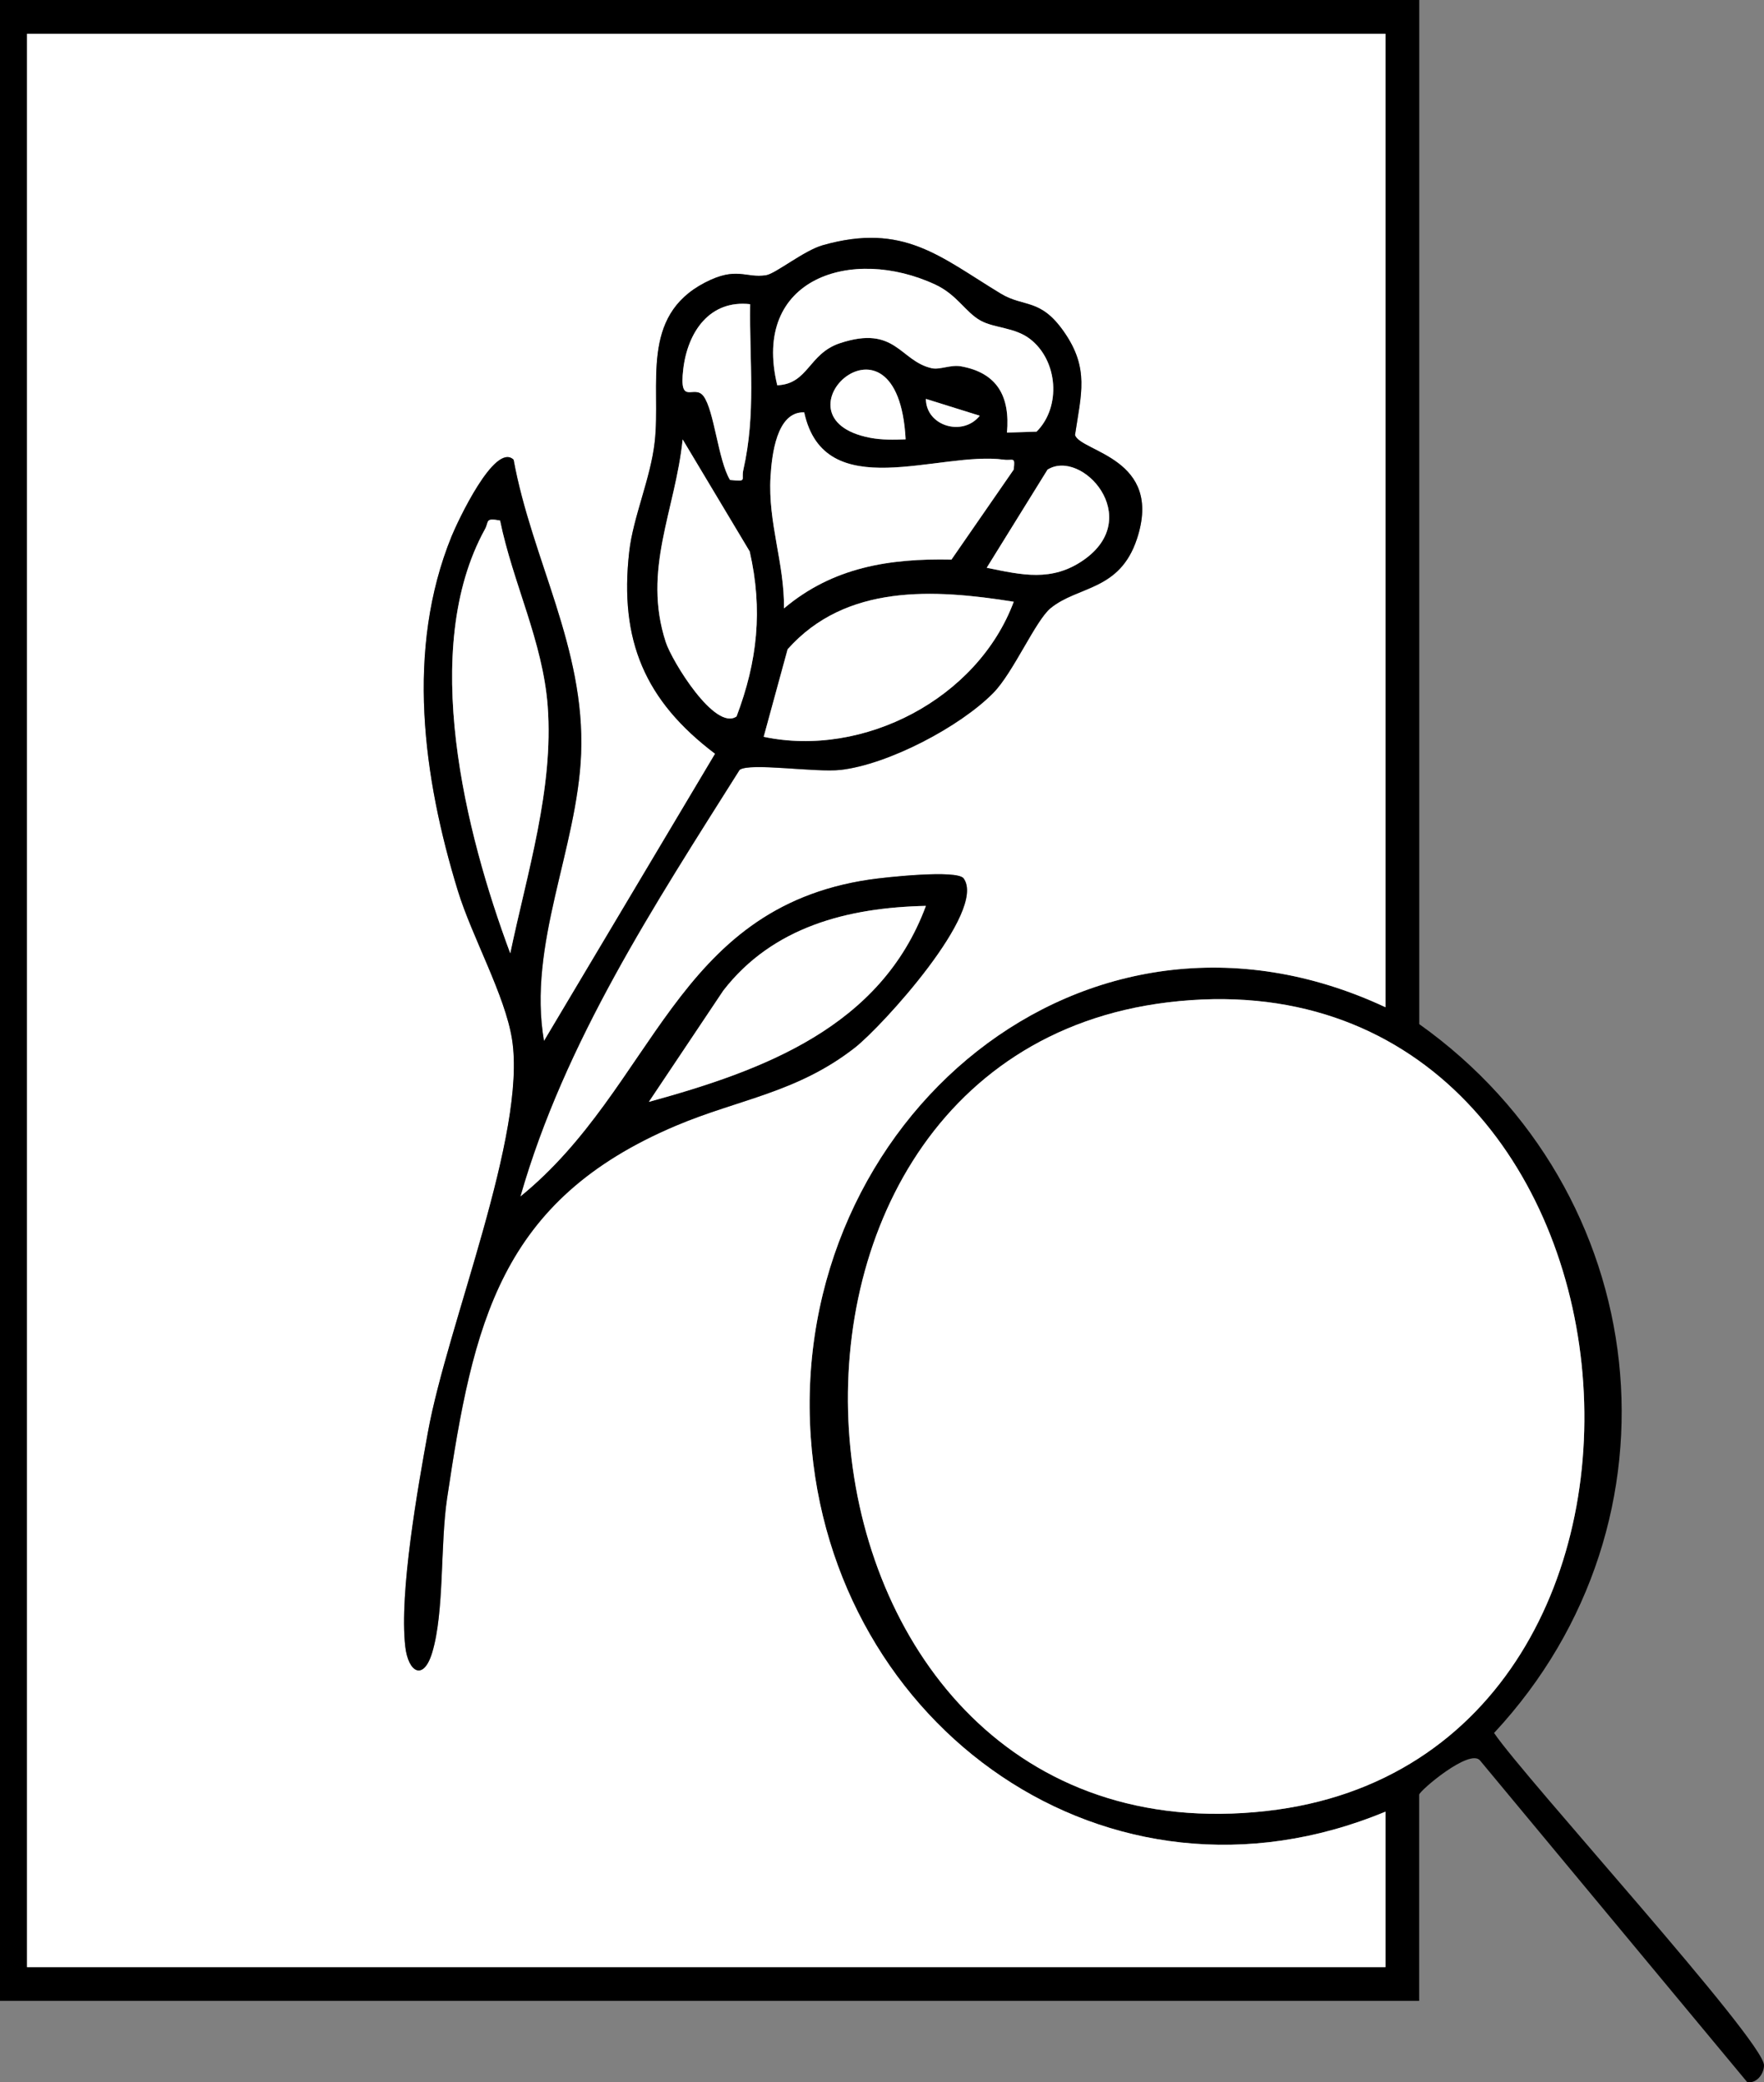
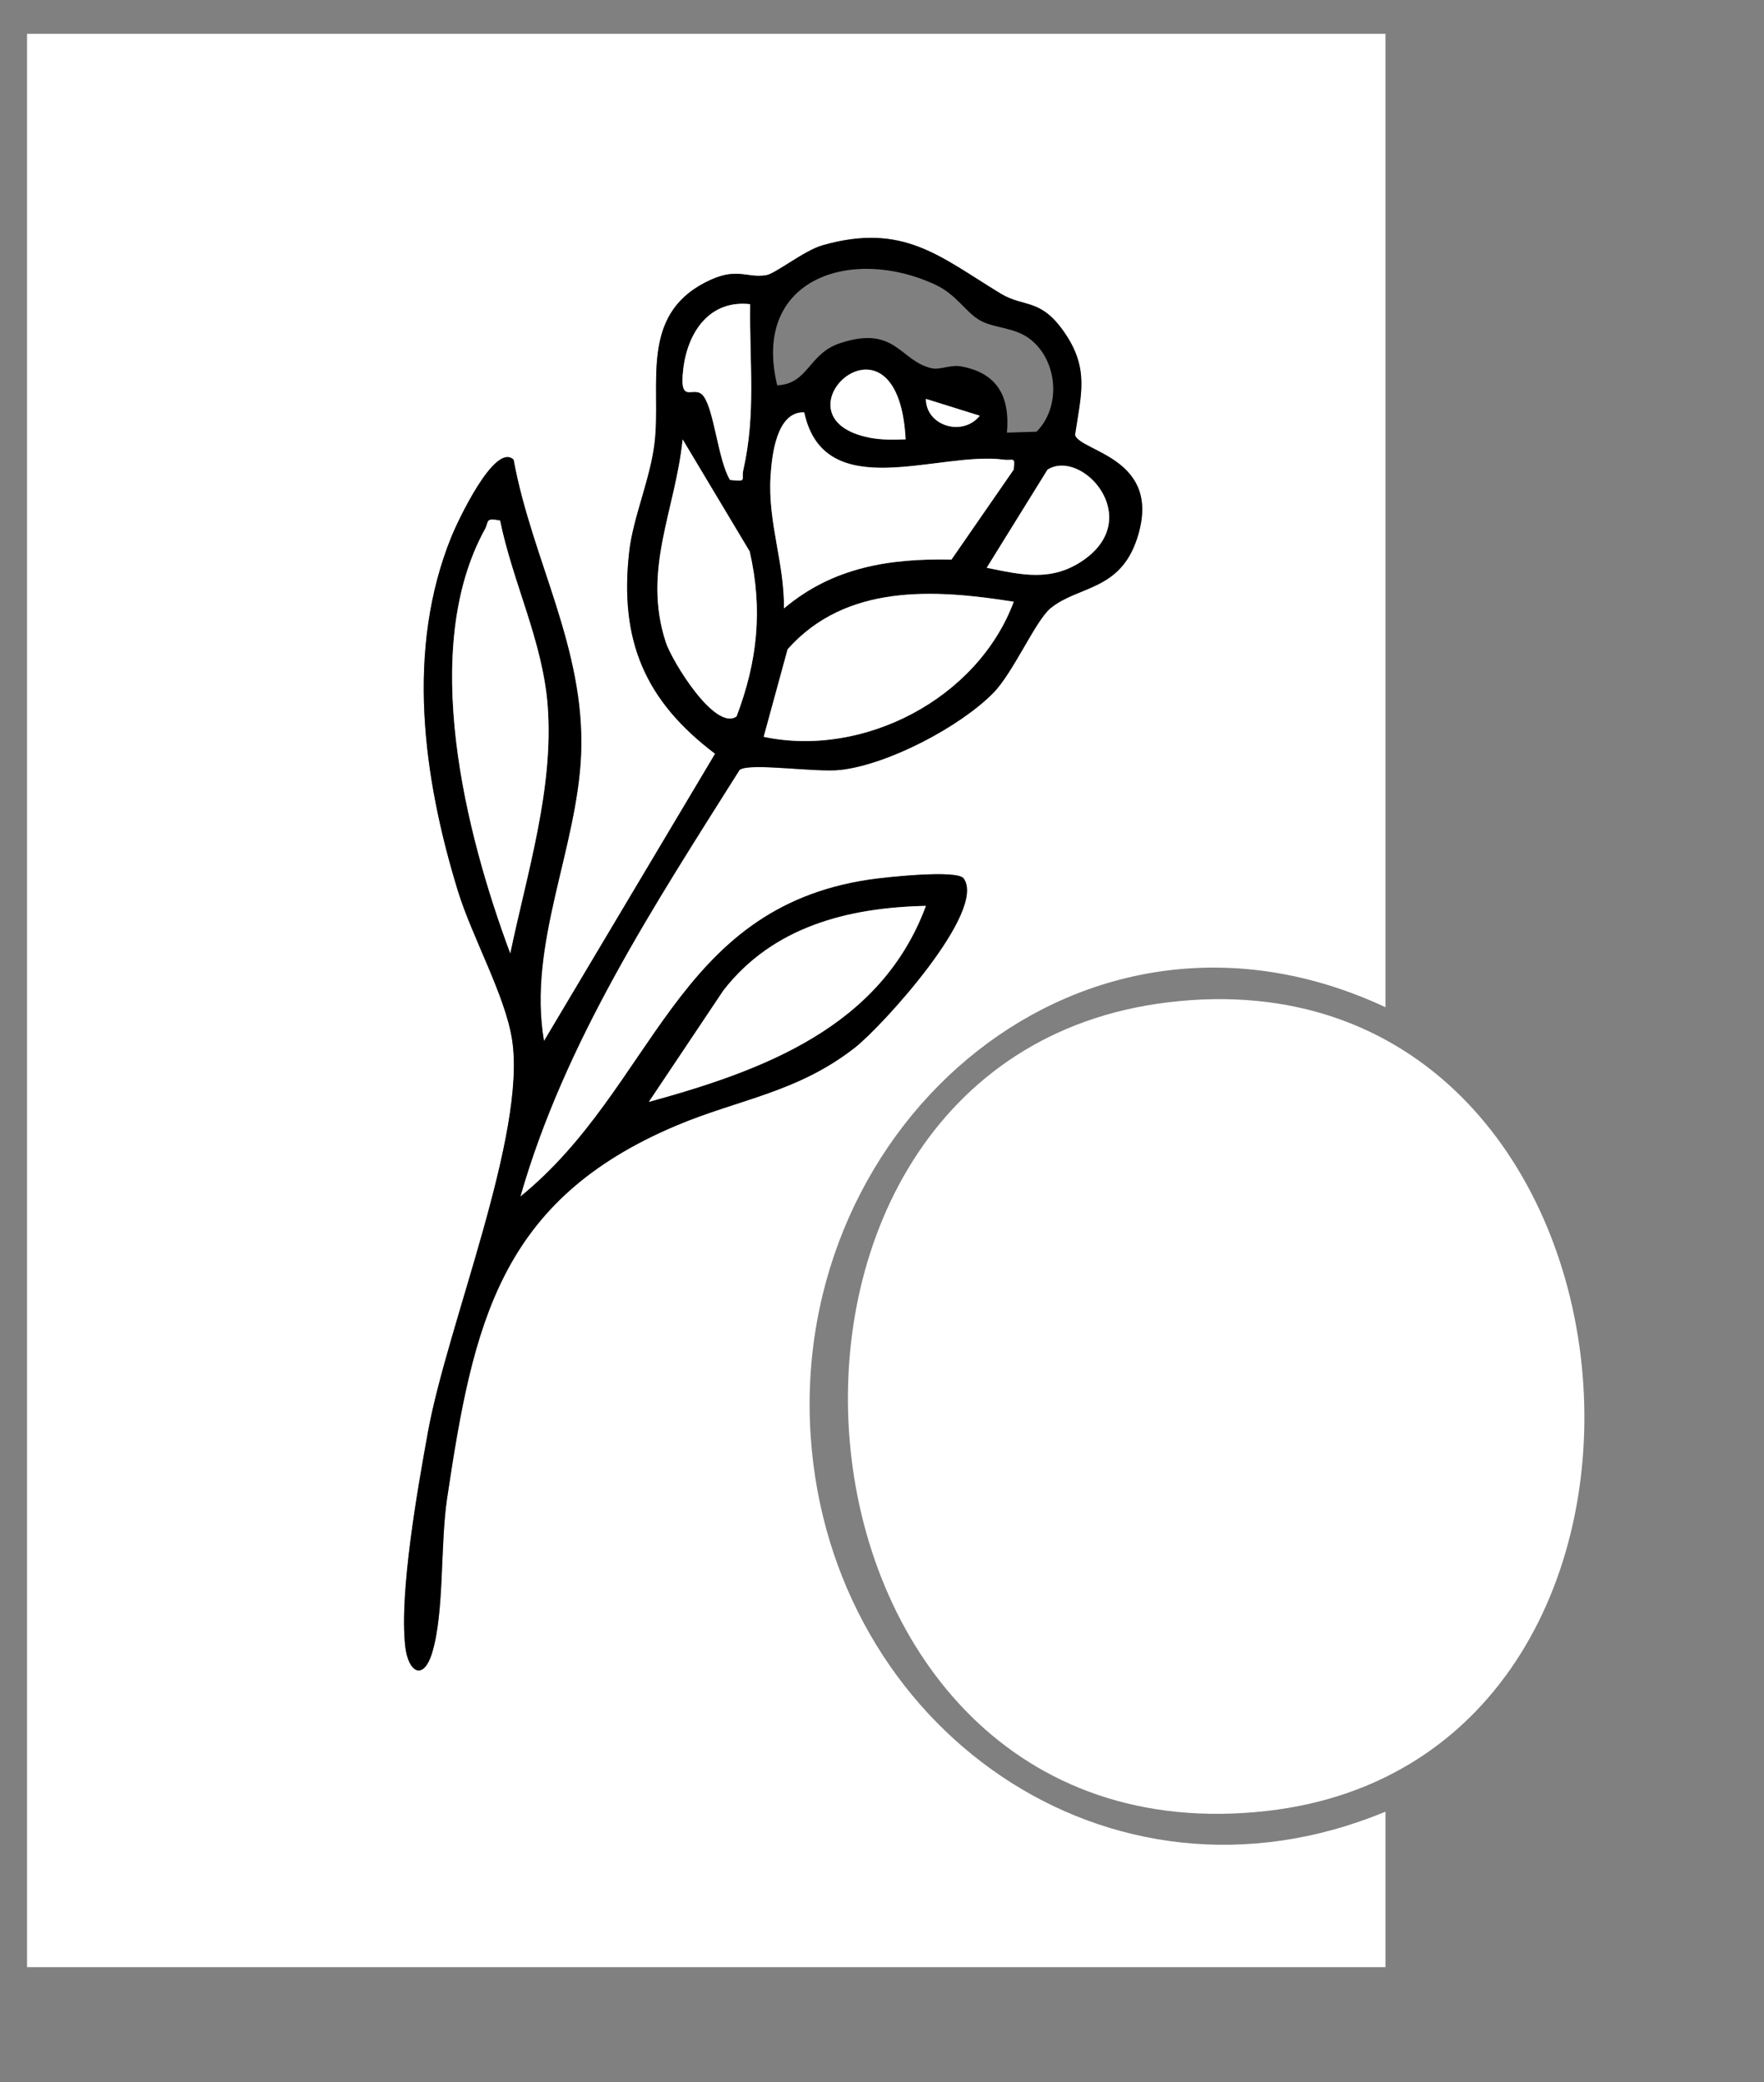
<svg xmlns="http://www.w3.org/2000/svg" viewBox="0 0 261.01 308.04" id="Layer_2">
  <rect x="0" y="0" width="261.01" height="308.04" fill="#808080" stroke="none" />
  <defs>
    <style>.cls-1{fill:#fff;}</style>
  </defs>
  <g id="Layer_1-2">
-     <path d="M210,0v151.5c34.75,24.71,40.35,73.42,11.07,104.86,4.37,6.5,39.92,45.5,39.94,49.15,0,1.33-1.15,2.78-2.5,2.48l-39.5-47.54c-1.5-1.91-9.02,4.49-9.02,5.04v30.5H0V0h210ZM205,5H4v286h201v-23c-41.03,17.02-82.11-12.46-85.04-55.45-3.18-46.64,40.53-84.34,85.04-63.55V5ZM172.78,148.28c-69.89,8.48-60.14,128.01,14.62,119.62,69.91-7.85,59.29-128.59-14.62-119.62Z" />
    <path d="M205,5v144c-44.51-20.8-88.23,16.91-85.04,63.55,2.93,42.99,44.01,72.48,85.04,55.45v23H4V5h201ZM77.01,177c6.56-22.9,19.86-43.14,32.43-63.1,1.48-1.12,11.24.42,14.95,0,7.02-.8,17.65-6.36,22.6-11.4,2.95-3,6.24-10.71,8.47-12.53,4.06-3.31,10.22-2.52,12.77-10.23,3.97-11.99-8.31-12.85-9.16-15.37.9-6.06,2.16-9.86-1.64-15.29-3.5-5.01-5.9-3.54-9.36-5.64-8.95-5.43-14.34-10.55-26.31-7.16-2.8.79-6.98,4.22-8.41,4.45-3.02.48-4.33-1.37-9.05,1.09-9.65,5.02-6.47,15.11-7.42,23.57-.6,5.39-3.2,11.11-3.77,16.23-1.48,13.13,2.35,22.06,12.71,29.89l-25.32,42.5c-2.46-14.28,4.94-28.46,5.49-42.51.61-15.68-7.27-28.68-9.99-43.49-2.79-2.65-8.34,9.27-9.17,11.32-6.83,16.75-4.23,35.65.92,52.44,2.08,6.79,6.99,15.46,8.02,21.98,2.21,13.99-9.56,42.2-12.44,58.08-1.51,8.31-4.26,23.79-3.36,31.73.43,3.84,2.7,5.19,3.99.9,1.81-6.03,1.17-15.93,2.2-22.8,3.87-25.91,7.77-44.09,33.87-55.13,9.35-3.95,17.92-4.87,26.46-11.54,4-3.12,19.59-20.23,16.1-25.04-.97-1.34-11.69-.16-13.96.18-28.92,4.3-31.69,30.69-51.61,46.88Z" class="cls-1" />
    <path d="M172.78,148.28c73.91-8.97,84.52,111.77,14.62,119.62-74.76,8.39-84.51-111.13-14.62-119.62Z" class="cls-1" />
    <path d="M77.01,177c19.92-16.19,22.69-42.58,51.61-46.88,2.27-.34,12.99-1.51,13.96-.18,3.49,4.81-12.1,21.92-16.1,25.04-8.54,6.67-17.11,7.59-26.46,11.54-26.11,11.04-30,29.22-33.87,55.13-1.03,6.87-.39,16.78-2.2,22.8-1.29,4.29-3.56,2.95-3.99-.9-.9-7.94,1.85-23.42,3.36-31.73,2.89-15.87,14.65-44.09,12.44-58.08-1.03-6.52-5.94-15.19-8.02-21.98-5.15-16.79-7.74-35.69-.92-52.44.84-2.05,6.38-13.98,9.17-11.32,2.72,14.81,10.6,27.81,9.99,43.49-.55,14.05-7.96,28.23-5.49,42.51l25.32-42.5c-10.37-7.82-14.2-16.75-12.71-29.89.58-5.12,3.17-10.84,3.77-16.23.95-8.47-2.23-18.56,7.42-23.57,4.73-2.46,6.03-.61,9.05-1.09,1.42-.22,5.61-3.66,8.41-4.45,11.97-3.39,17.36,1.74,26.31,7.16,3.46,2.1,5.86.63,9.36,5.64,3.8,5.43,2.54,9.23,1.64,15.29.85,2.52,13.13,3.39,9.16,15.37-2.55,7.71-8.71,6.91-12.77,10.23-2.23,1.82-5.52,9.53-8.47,12.53-4.95,5.04-15.58,10.6-22.6,11.4-3.72.42-13.47-1.12-14.95,0-12.58,19.96-25.87,40.19-32.43,63.1ZM149,64l4.37-.14c3.67-3.66,3.18-10.54-1-13.73-2.25-1.72-5.26-1.57-7.3-2.7-2.24-1.25-3.45-3.81-6.68-5.32-12.29-5.73-27.24-1-23.39,14.89,4.61-.19,4.61-4.67,9.26-6.22,8.27-2.75,8.87,2.64,13.61,3.7,1.2.27,2.79-.56,4.33-.28,5.41.98,7.26,4.51,6.79,9.81ZM111,45c-5.95-.69-9.26,4.14-9.91,9.61s1.63,2.16,3,3.99c1.6,2.13,2.16,9.5,3.92,12.4,2.63.26,1.62.06,1.97-1.49,1.9-8.39.88-15.93,1.01-24.51ZM134,64.99c-1.12-21.5-20.6-3.19-5.26-.23,1.74.34,3.5.3,5.26.23ZM137,59.01c.02,4.02,5.46,5.64,7.97,2.49l-7.97-2.49ZM118.99,61c-4.1-.13-4.78,6.39-4.97,9.52-.41,6.8,2.07,12.79,1.99,19.48,7.22-6.09,15.56-7.41,24.78-7.22l9.2-13.3c.27-2.04-.09-1.29-1.46-1.48-9.58-1.31-26.54,6.81-29.53-7ZM108.98,105.99c3.1-8.17,3.91-15.79,1.95-24.42l-9.92-16.57c-1.1,10.58-6,19.26-2.5,29.98.91,2.78,7.27,13.21,10.47,11ZM146,83.99c5.19,1.06,9.64,2.13,14.34-1.15,9.01-6.28-.26-16.52-5.34-13.37l-9,14.52ZM73.99,77c-2.27-.41-1.59.13-2.23,1.28-9.76,17.71-2.9,44.94,3.74,62.74,2.48-11.86,6.45-24.34,5.54-36.55-.71-9.57-5.14-18.19-7.05-27.47ZM150,89.01c-11.79-1.87-24.84-2.67-33.46,7.03l-3.54,12.95c14.75,3.12,31.65-5.62,37-19.99ZM137,134.01c-11.57.25-22.65,3.09-29.97,12.52l-11.02,16.47c16.93-4.65,34.35-11.06,40.99-28.99Z" />
    <path d="M73.99,77c1.9,9.27,6.33,17.9,7.05,27.47.91,12.2-3.06,24.69-5.54,36.55-6.63-17.79-13.5-45.03-3.74-62.74.63-1.15-.04-1.69,2.23-1.28Z" class="cls-1" />
    <path d="M118.99,61c2.99,13.81,19.95,5.69,29.53,7,1.38.19,1.73-.56,1.46,1.48l-9.2,13.3c-9.21-.19-17.55,1.13-24.78,7.22.08-6.69-2.4-12.68-1.99-19.48.19-3.13.87-9.65,4.97-9.52Z" class="cls-1" />
    <path d="M150,89.01c-5.35,14.36-22.25,23.11-37,19.99l3.54-12.95c8.62-9.7,21.67-8.91,33.46-7.03Z" class="cls-1" />
    <path d="M137,134.01c-6.64,17.93-24.06,24.34-40.99,28.99l11.02-16.47c7.31-9.43,18.4-12.27,29.97-12.52Z" class="cls-1" />
-     <path d="M149,64c.47-5.29-1.38-8.83-6.79-9.81-1.55-.28-3.14.54-4.33.28-4.74-1.05-5.33-6.45-13.61-3.7-4.65,1.55-4.65,6.03-9.26,6.22-3.86-15.89,11.1-20.62,23.39-14.89,3.23,1.51,4.44,4.07,6.68,5.32,2.03,1.13,5.05.99,7.3,2.7,4.18,3.19,4.67,10.08,1,13.73l-4.37.14Z" class="cls-1" />
    <path d="M108.98,105.99c-3.2,2.21-9.57-8.22-10.47-11-3.49-10.72,1.4-19.4,2.5-29.98l9.92,16.57c1.97,8.63,1.15,16.24-1.95,24.42Z" class="cls-1" />
    <path d="M146,83.99l9-14.52c5.08-3.15,14.35,7.09,5.34,13.37-4.7,3.28-9.15,2.21-14.34,1.15Z" class="cls-1" />
    <path d="M111,45c-.13,8.58.89,16.12-1.01,24.51-.35,1.55.67,1.74-1.97,1.49-1.76-2.9-2.33-10.27-3.92-12.4-1.38-1.84-3.66,1.61-3-3.99s3.96-10.29,9.91-9.61Z" class="cls-1" />
    <path d="M134,64.99c-1.75.07-3.52.1-5.26-.23-15.34-2.95,4.14-21.27,5.26.23Z" class="cls-1" />
    <path d="M137,59.01l7.97,2.49c-2.52,3.15-7.95,1.52-7.97-2.49Z" class="cls-1" />
  </g>
</svg>